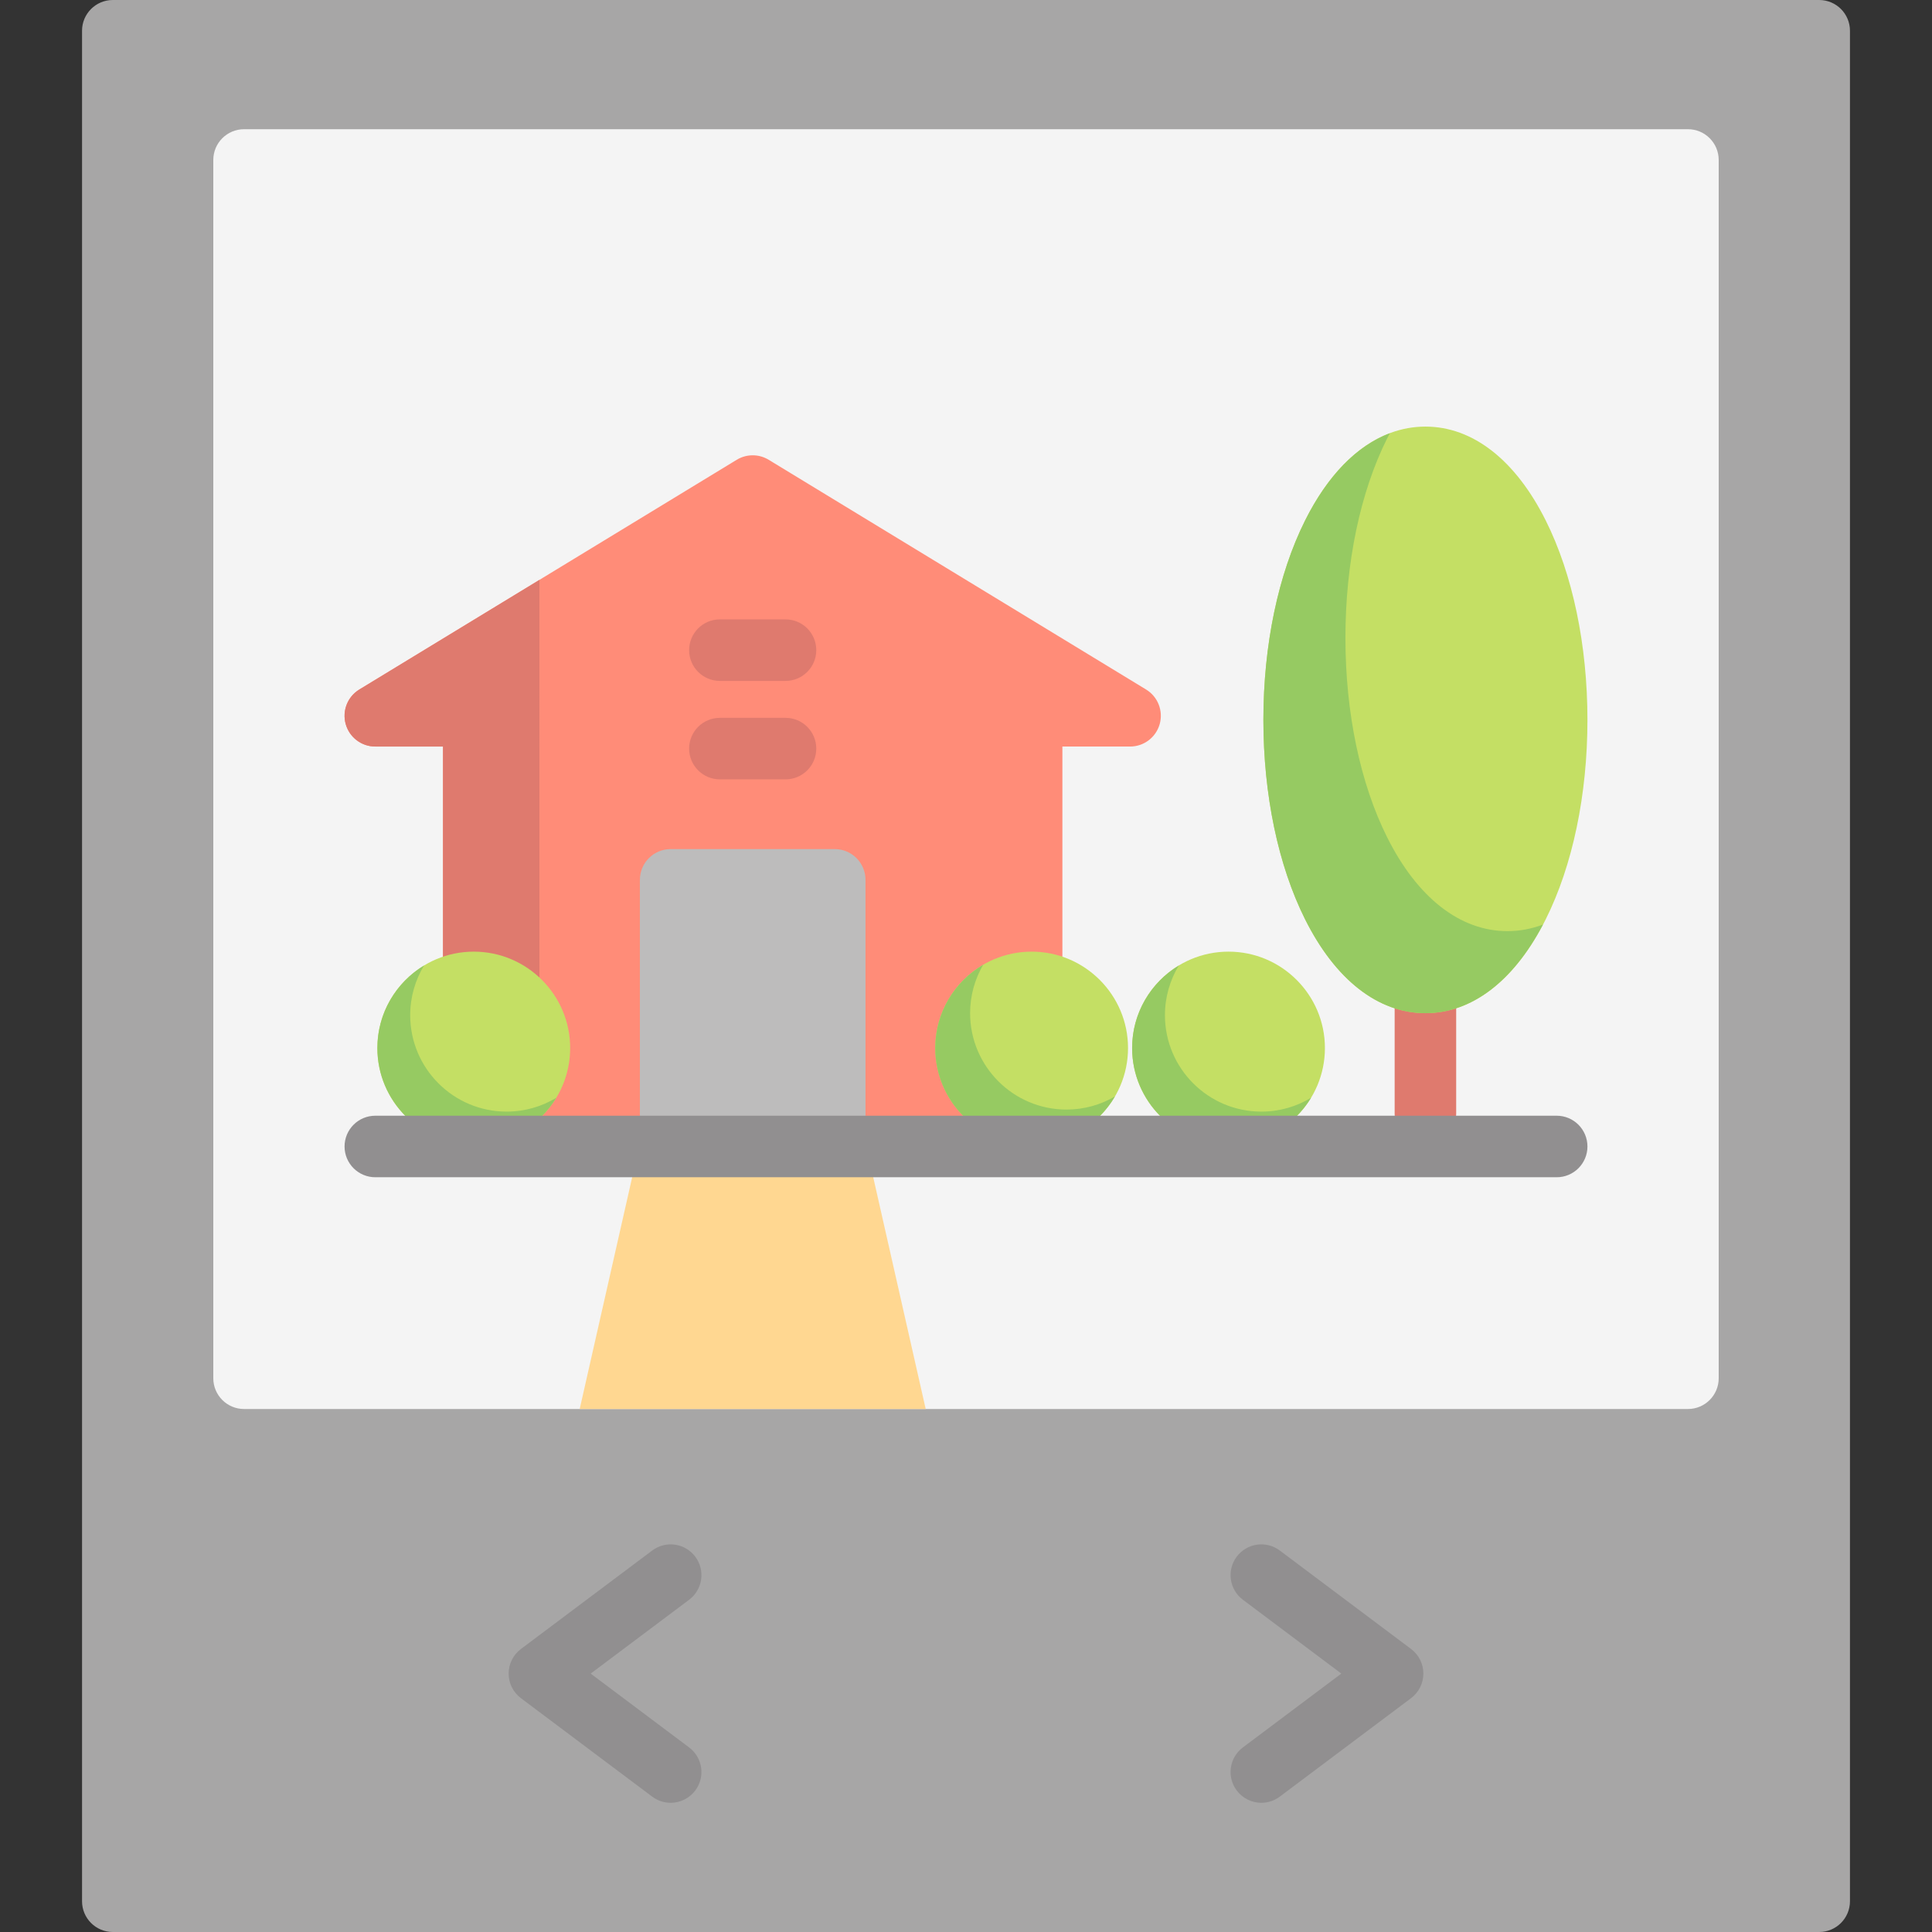
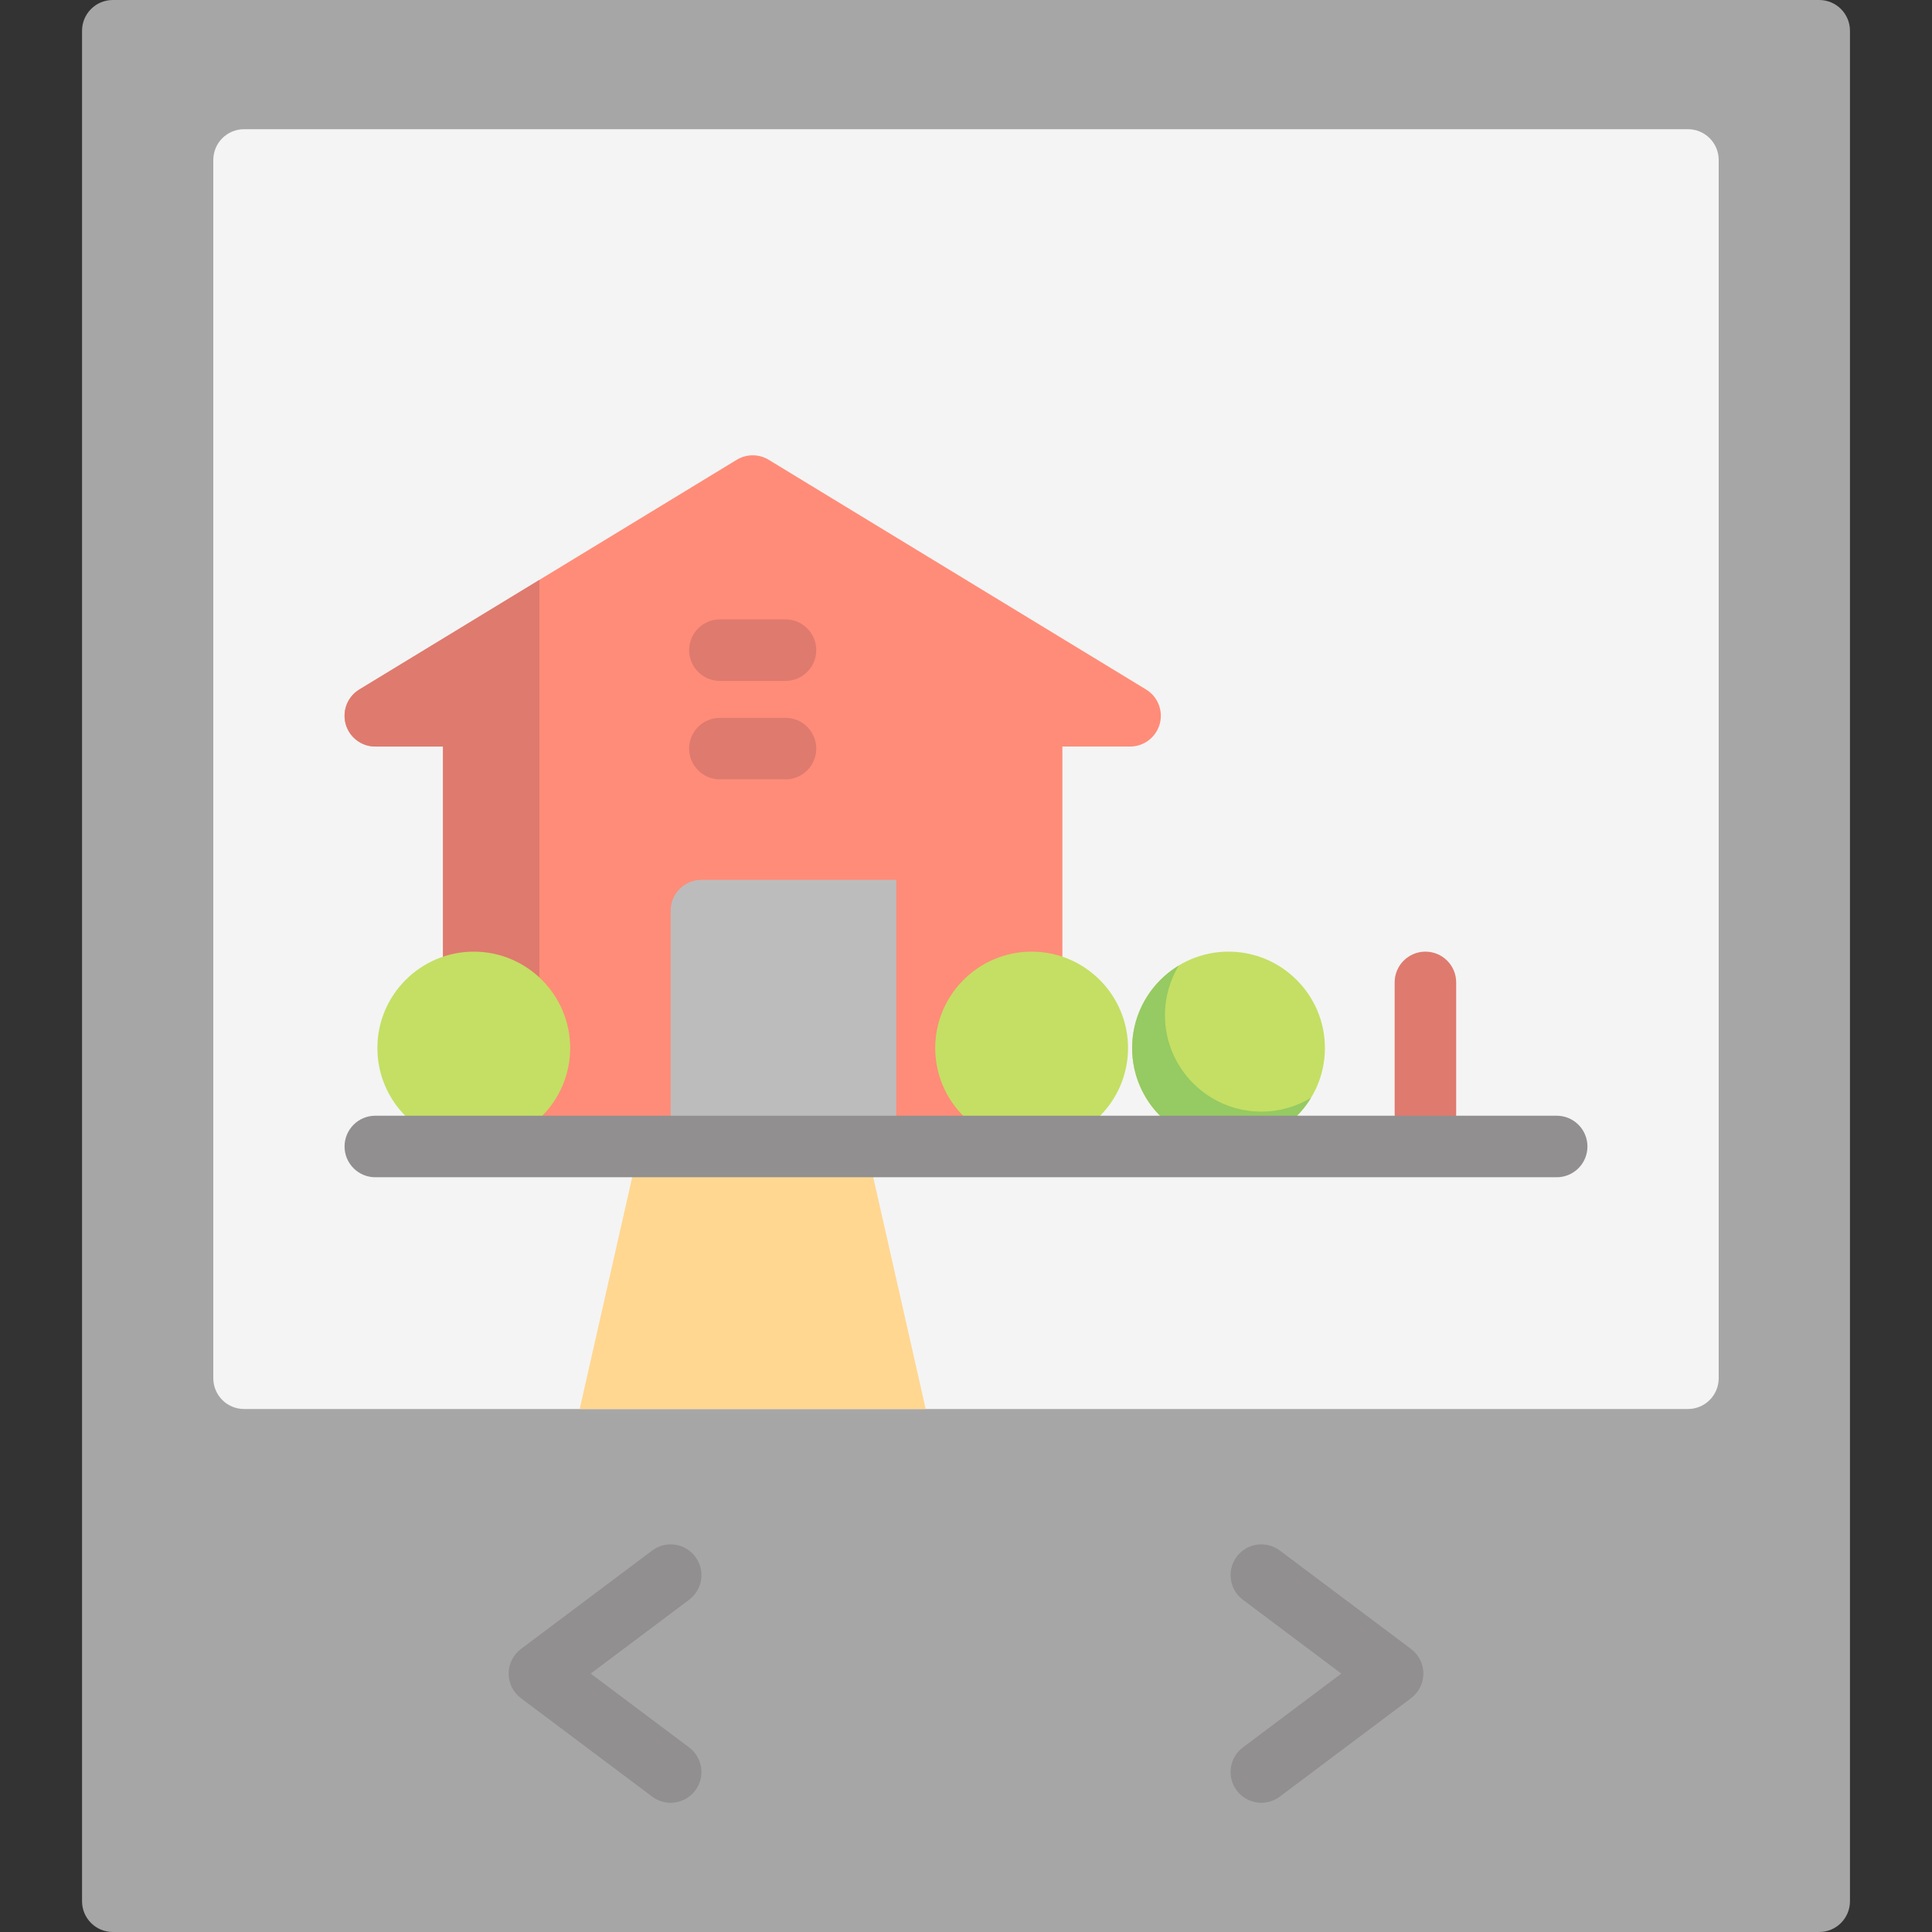
<svg xmlns="http://www.w3.org/2000/svg" height="800px" width="800px" version="1.1" id="Layer_1" viewBox="0 0 512 512" xml:space="preserve">
  <rect x="0" y="0" width="512" height="512" fill="#333333" stroke="none" />
  <path style="fill:#A7A6A6;" d="M482.106,0H29.894c-4.503,0-8.153,3.649-8.153,8.153v495.694c0,4.504,3.65,8.153,8.153,8.153h452.212  c4.504,0,8.153-3.649,8.153-8.153V8.153C490.259,3.649,486.61,0,482.106,0z" />
  <path style="fill:#F4F4F4;" d="M447.321,34.242H64.679c-4.503,0-8.153,3.649-8.153,8.153v322.854c0,4.504,3.65,8.153,8.153,8.153  h382.641c4.504,0,8.153-3.649,8.153-8.153V42.395C455.473,37.891,451.824,34.242,447.321,34.242z" />
  <path style="fill:#FF8C78;" d="M281.546,197.843h17.936c3.655,0,6.863-2.432,7.851-5.952c0.986-3.519-0.489-7.266-3.611-9.166  l-100.009-60.875c-2.603-1.586-5.874-1.586-8.478,0L95.227,182.725c-3.122,1.9-4.598,5.646-3.611,9.166  c0.987,3.52,4.195,5.952,7.85,5.952h17.936v101.639h164.144V197.843z" />
  <path style="fill:#DF7A6E;" d="M142.947,153.678l-47.72,29.047c-3.122,1.9-4.598,5.646-3.611,9.166  c0.987,3.52,4.195,5.952,7.85,5.952h17.936v101.639h25.546V153.678z" />
-   <path style="fill:#BDBCBC;" d="M229.367,233.172c0-4.504-3.65-8.153-8.153-8.153h-43.482c-4.503,0-8.153,3.649-8.153,8.153v66.31  h59.788V233.172z" />
+   <path style="fill:#BDBCBC;" d="M229.367,233.172h-43.482c-4.503,0-8.153,3.649-8.153,8.153v66.31  h59.788V233.172z" />
  <g>
    <path style="fill:#DF7A6E;" d="M208.17,206.539h-17.393c-4.503,0-8.153-3.649-8.153-8.153c0-4.504,3.65-8.153,8.153-8.153h17.393   c4.503,0,8.153,3.649,8.153,8.153C216.323,202.89,212.672,206.539,208.17,206.539z" />
    <path style="fill:#DF7A6E;" d="M208.17,180.45h-17.393c-4.503,0-8.153-3.649-8.153-8.153c0-4.504,3.65-8.153,8.153-8.153h17.393   c4.503,0,8.153,3.649,8.153,8.153C216.323,176.801,212.672,180.45,208.17,180.45z" />
    <path style="fill:#DF7A6E;" d="M377.749,303.287c-4.504,0-8.153-3.649-8.153-8.153v-34.786c0-4.504,3.649-8.153,8.153-8.153   c4.504,0,8.153,3.649,8.153,8.153v34.786C385.902,299.637,382.253,303.287,377.749,303.287z" />
  </g>
-   <path style="fill:#C4DF64;" d="M409.639,137.937c-8.024-16.046-19.349-24.884-31.89-24.884c-12.54,0-23.866,8.838-31.89,24.884  c-7.126,14.25-11.049,33.016-11.049,52.84s3.923,38.59,11.049,52.84c8.023,16.046,19.349,24.884,31.89,24.884  c12.54,0,23.866-8.838,31.89-24.884c7.126-14.25,11.049-33.016,11.049-52.84S416.765,152.187,409.639,137.937z" />
-   <path style="fill:#96CA62;" d="M399.49,246.76c-12.54,0-23.866-8.838-31.89-24.884c-7.126-14.25-11.049-33.016-11.049-52.84  s3.923-38.59,11.049-52.84c0.24-0.48,0.494-0.934,0.739-1.401c-8.743,3.299-16.523,11.229-22.48,23.142  c-7.126,14.25-11.049,33.016-11.049,52.84s3.923,38.59,11.049,52.84c8.023,16.046,19.349,24.884,31.89,24.884  c12.165,0,23.177-8.338,31.15-23.482C405.867,246.163,402.72,246.76,399.49,246.76z" />
  <polygon style="fill:#FFD791;" points="168.888,306.004 153.625,373.401 245.322,373.401 230.059,306.004 " />
  <path style="fill:#C4DF64;" d="M325.571,252.195c-14.086,0-25.546,11.46-25.546,25.546c0,14.086,11.46,25.546,25.546,25.546  c14.086,0,25.546-11.46,25.546-25.546C351.117,263.655,339.657,252.195,325.571,252.195z" />
  <path style="fill:#96CA62;" d="M334.268,294.59c-14.086,0-25.546-11.46-25.546-25.546c0-4.819,1.342-9.329,3.671-13.179  c-7.406,4.479-12.367,12.609-12.367,21.876c0,14.086,11.46,25.546,25.546,25.546c9.267,0,17.397-4.961,21.876-12.366  C343.597,293.248,339.086,294.59,334.268,294.59z" />
  <path style="fill:#C4DF64;" d="M125.554,252.195c-14.086,0-25.546,11.46-25.546,25.546c0,14.086,11.46,25.546,25.546,25.546  c14.086,0,25.546-11.46,25.546-25.546C151.1,263.655,139.64,252.195,125.554,252.195z" />
-   <path style="fill:#96CA62;" d="M134.251,294.59c-14.086,0-25.546-11.46-25.546-25.546c0-4.819,1.343-9.329,3.671-13.179  c-7.406,4.479-12.367,12.609-12.367,21.876c0,14.086,11.46,25.546,25.546,25.546c9.267,0,17.397-4.961,21.875-12.366  C143.58,293.248,139.069,294.59,134.251,294.59z" />
  <path style="fill:#C4DF64;" d="M273.393,252.195c-14.086,0-25.546,11.46-25.546,25.546c0,14.086,11.46,25.546,25.546,25.546  s25.546-11.46,25.546-25.546C298.938,263.655,287.479,252.195,273.393,252.195z" />
-   <path style="fill:#96CA62;" d="M282.633,294.047c-14.086,0-25.546-11.46-25.546-25.546c0-4.676,1.269-9.059,3.472-12.834  c-7.594,4.432-12.712,12.664-12.712,22.074c0,14.086,11.46,25.546,25.546,25.546c9.41,0,17.642-5.118,22.074-12.712  C291.692,292.778,287.309,294.047,282.633,294.047z" />
  <g>
    <path style="fill:#918F90;" d="M412.535,311.983H99.465c-4.503,0-8.153-3.649-8.153-8.153c0-4.504,3.65-8.153,8.153-8.153h313.07   c4.504,0,8.153,3.649,8.153,8.153C420.688,308.334,417.039,311.983,412.535,311.983z" />
    <path style="fill:#918F90;" d="M334.274,477.758c-2.478,0.001-4.927-1.125-6.529-3.261c-2.701-3.601-1.971-8.713,1.631-11.414   l26.089-19.567l-26.089-19.567c-3.601-2.701-4.332-7.813-1.631-11.414s7.81-4.332,11.414-1.631l34.786,26.089   c2.053,1.539,3.261,3.957,3.261,6.522c0,2.565-1.208,4.983-3.261,6.522l-34.786,26.089   C337.693,477.228,335.975,477.758,334.274,477.758z" />
    <path style="fill:#918F90;" d="M177.726,477.758c-1.702,0-3.419-0.53-4.885-1.631l-34.786-26.089   c-2.053-1.539-3.261-3.957-3.261-6.522c0-2.565,1.208-4.983,3.261-6.522l34.786-26.089c3.602-2.701,8.712-1.972,11.414,1.631   c2.701,3.601,1.971,8.713-1.631,11.414l-26.089,19.567l26.089,19.567c3.601,2.701,4.332,7.813,1.631,11.414   C182.654,476.633,180.204,477.758,177.726,477.758z" />
  </g>
</svg>